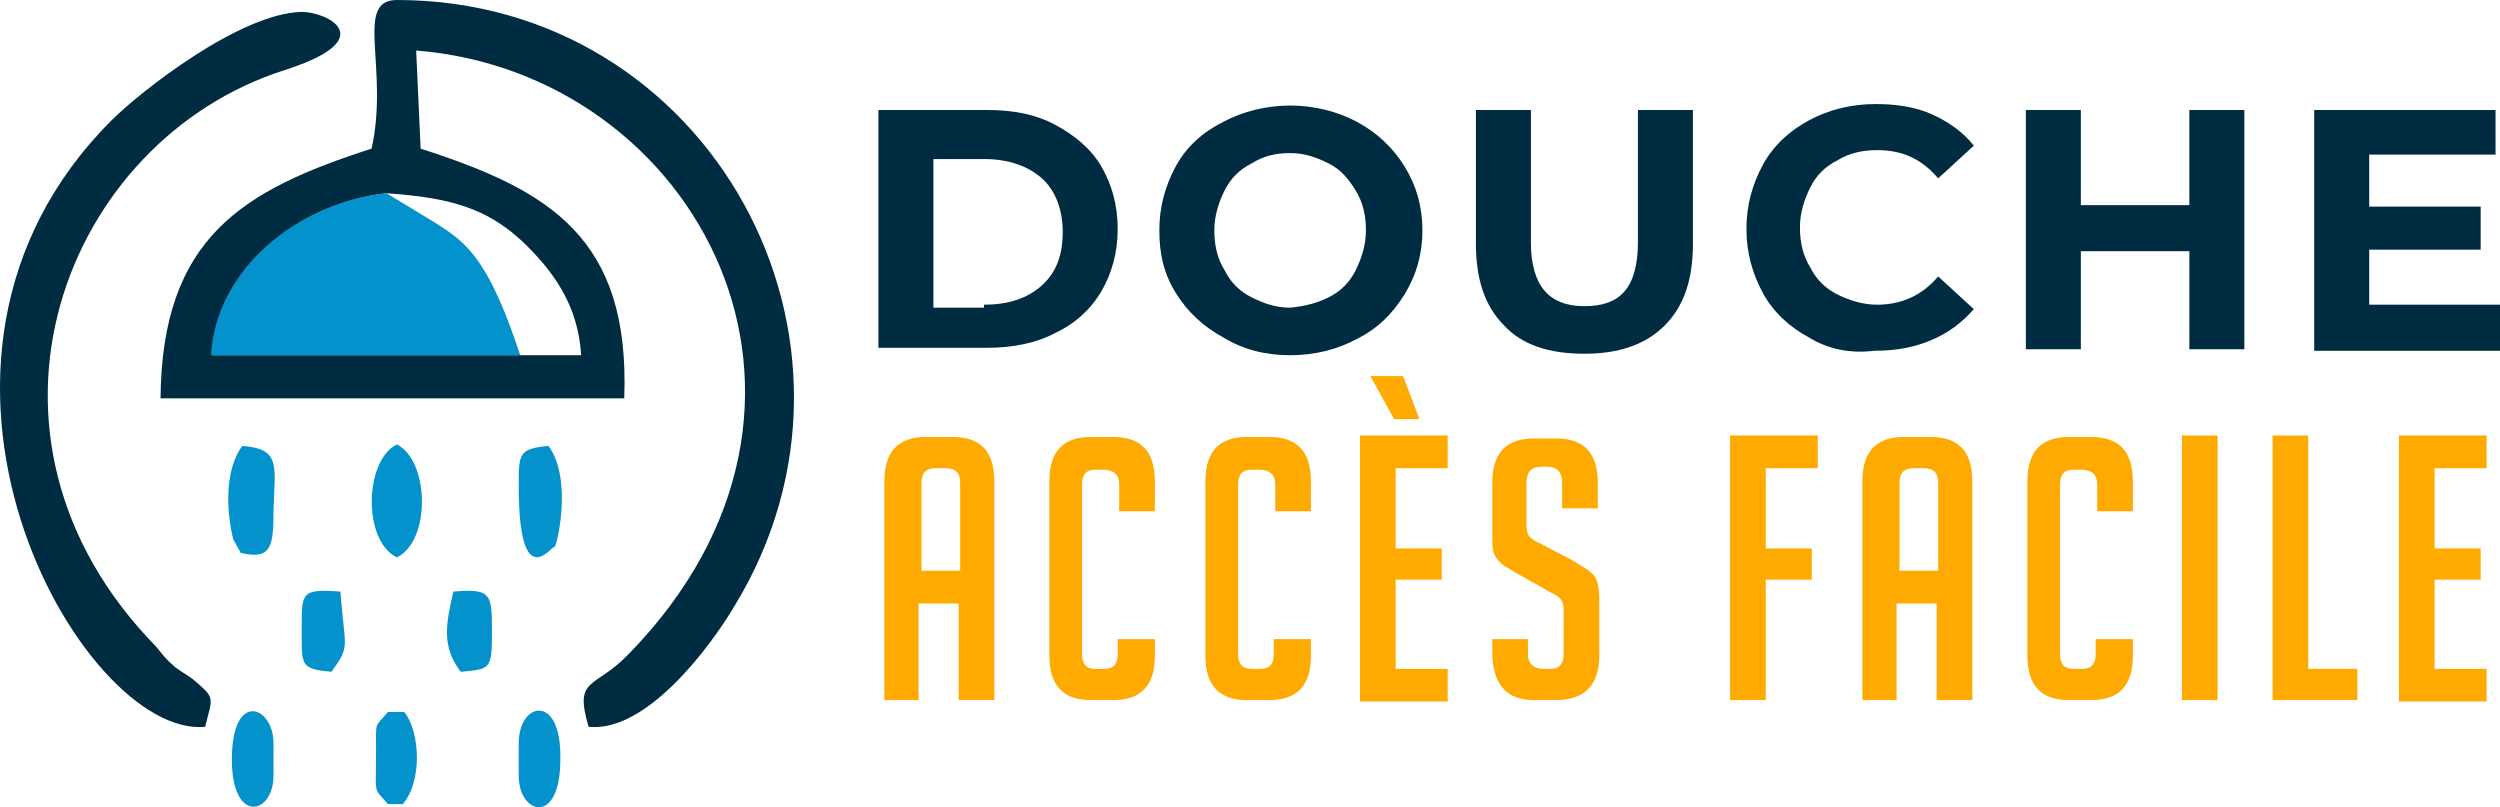
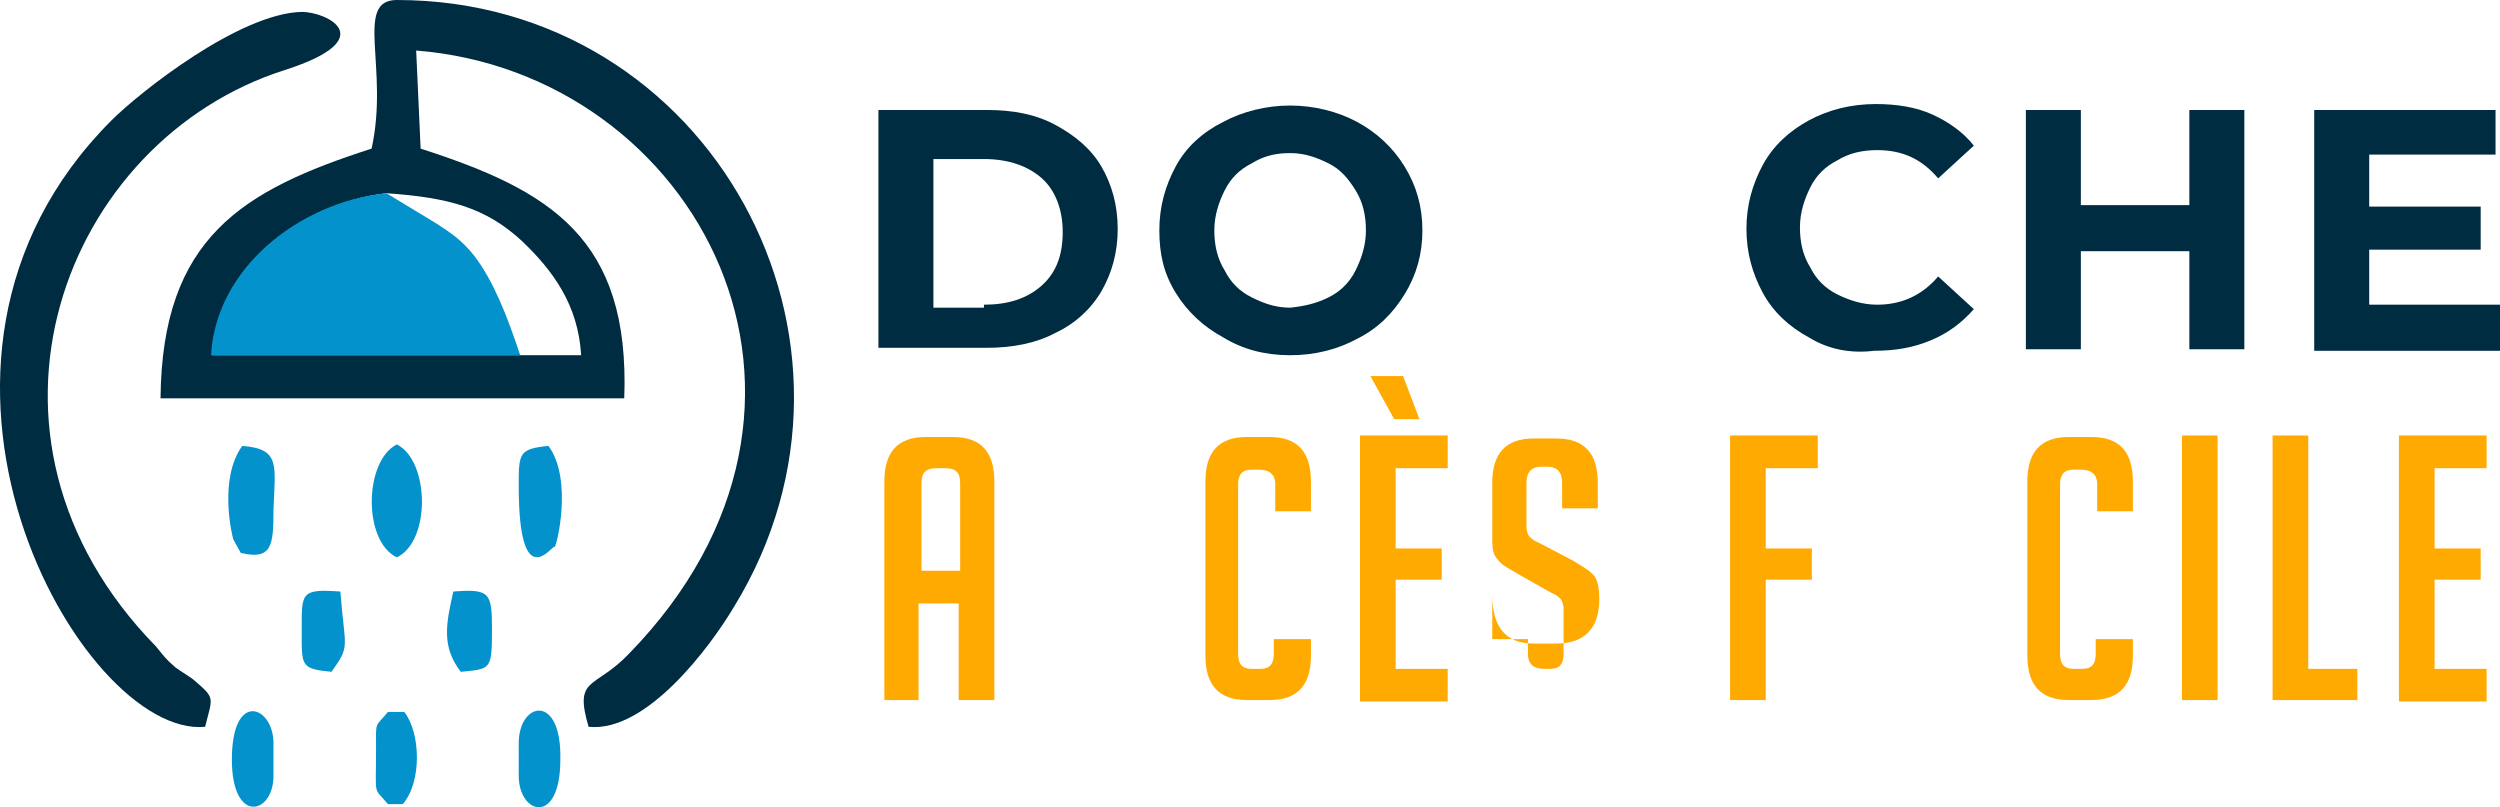
<svg xmlns="http://www.w3.org/2000/svg" version="1.1" id="Layer_1" x="0px" y="0px" width="168.2px" height="54.3px" viewBox="0 0 168.2 54.3" style="enable-background:new 0 0 168.2 54.3;" xml:space="preserve">
  <style type="text/css">
	.st0{fill:#002C42;}
	.st1{fill:#FFAA01;}
	.st2{fill-rule:evenodd;clip-rule:evenodd;fill:#002C42;}
	.st3{fill-rule:evenodd;clip-rule:evenodd;fill:#0492CD;}
</style>
  <g>
    <path class="st0" d="M59.1,7.4h7.3c1.8,0,3.3,0.3,4.6,1c1.3,0.7,2.4,1.6,3.1,2.8c0.7,1.2,1.1,2.6,1.1,4.2s-0.4,3-1.1,4.2   c-0.7,1.2-1.8,2.2-3.1,2.8c-1.3,0.7-2.9,1-4.6,1h-7.3V7.4z M66.2,20.5c1.6,0,2.9-0.4,3.9-1.3s1.4-2.1,1.4-3.6s-0.5-2.8-1.4-3.6   s-2.2-1.3-3.9-1.3h-3.4v10H66.2z" />
    <path class="st0" d="M82.3,22.7c-1.3-0.7-2.4-1.7-3.2-3S78,17.1,78,15.5c0-1.6,0.4-3,1.1-4.3s1.8-2.3,3.2-3   c1.3-0.7,2.9-1.1,4.5-1.1s3.2,0.4,4.5,1.1c1.3,0.7,2.4,1.7,3.2,3c0.8,1.3,1.2,2.7,1.2,4.3c0,1.6-0.4,3-1.2,4.3   c-0.8,1.3-1.8,2.3-3.2,3c-1.3,0.7-2.8,1.1-4.5,1.1S83.6,23.5,82.3,22.7z M89.4,20c0.8-0.4,1.4-1,1.8-1.8s0.7-1.7,0.7-2.7   c0-1-0.2-1.9-0.7-2.7s-1-1.4-1.8-1.8c-0.8-0.4-1.6-0.7-2.6-0.7c-1,0-1.8,0.2-2.6,0.7c-0.8,0.4-1.4,1-1.8,1.8   c-0.4,0.8-0.7,1.7-0.7,2.7c0,1,0.2,1.9,0.7,2.7c0.4,0.8,1,1.4,1.8,1.8c0.8,0.4,1.6,0.7,2.6,0.7C87.8,20.6,88.6,20.4,89.4,20z" />
-     <path class="st0" d="M101.2,21.9c-1.3-1.3-1.9-3.1-1.9-5.5v-9h3.7v8.9c0,2.9,1.2,4.3,3.6,4.3c1.2,0,2.1-0.3,2.7-1   c0.6-0.7,0.9-1.8,0.9-3.3V7.4h3.7v9c0,2.4-0.6,4.2-1.9,5.5c-1.3,1.3-3.1,1.9-5.4,1.9C104.2,23.8,102.4,23.2,101.2,21.9z" />
    <path class="st0" d="M121.7,22.7c-1.3-0.7-2.4-1.7-3.1-3s-1.1-2.7-1.1-4.3s0.4-3,1.1-4.3s1.8-2.3,3.1-3c1.3-0.7,2.8-1.1,4.5-1.1   c1.4,0,2.7,0.2,3.8,0.7c1.1,0.5,2.1,1.2,2.8,2.1l-2.4,2.2c-1.1-1.3-2.4-1.9-4.1-1.9c-1,0-1.9,0.2-2.7,0.7c-0.8,0.4-1.4,1-1.8,1.8   c-0.4,0.8-0.7,1.7-0.7,2.7c0,1,0.2,1.9,0.7,2.7c0.4,0.8,1,1.4,1.8,1.8c0.8,0.4,1.7,0.7,2.7,0.7c1.6,0,3-0.6,4.1-1.9l2.4,2.2   c-0.8,0.9-1.7,1.6-2.9,2.1s-2.4,0.7-3.8,0.7C124.5,23.8,123,23.5,121.7,22.7z" />
    <path class="st0" d="M151,7.4v16.1h-3.7v-6.6H140v6.6h-3.7V7.4h3.7v6.4h7.3V7.4H151z" />
    <path class="st0" d="M168.2,20.6v3h-12.5V7.4h12.2v3h-8.5v3.5h7.5v2.9h-7.5v3.7H168.2z" />
    <path class="st1" d="M61.9,47.1h-2.4V32.4c0-2,0.9-3,2.8-3h1.8c1.9,0,2.8,1,2.8,3v14.7h-2.4v-6.5h-2.7V47.1z M64.6,38.4v-5.9   c0-0.7-0.3-1-1-1H63c-0.7,0-1,0.3-1,1v5.9H64.6z" />
-     <path class="st1" d="M77.7,43v1.1c0,2-0.9,3-2.8,3h-1.5c-1.9,0-2.8-1-2.8-3V32.4c0-2,0.9-3,2.8-3h1.5c1.9,0,2.8,1,2.8,3v2h-2.4   v-1.8c0-0.7-0.4-1-1.1-1h-0.5c-0.6,0-0.9,0.3-0.9,1v11.4c0,0.7,0.3,1,0.9,1h0.6c0.6,0,0.9-0.3,0.9-1v-1H77.7z" />
    <path class="st1" d="M88.2,43v1.1c0,2-0.9,3-2.8,3h-1.5c-1.9,0-2.8-1-2.8-3V32.4c0-2,0.9-3,2.8-3h1.5c1.9,0,2.8,1,2.8,3v2h-2.4   v-1.8c0-0.7-0.4-1-1.1-1h-0.5c-0.6,0-0.9,0.3-0.9,1v11.4c0,0.7,0.3,1,0.9,1h0.6c0.6,0,0.9-0.3,0.9-1v-1H88.2z" />
    <path class="st1" d="M91.5,47.1V29.3h5.9v2.2h-3.5v5.4H97V39h-3.1V45h3.5v2.2H91.5z M92.2,25.3h2.2l1.1,2.9h-1.7L92.2,25.3z" />
-     <path class="st1" d="M105.1,34.1v-1.6c0-0.7-0.3-1.1-1-1.1h-0.4c-0.7,0-1,0.4-1,1.1v2.9c0,0.3,0.1,0.6,0.2,0.7   c0.1,0.1,0.3,0.3,0.6,0.4l2.3,1.2c0.5,0.3,0.8,0.5,1.1,0.7c0.2,0.2,0.4,0.3,0.5,0.6c0.1,0.2,0.2,0.6,0.2,1.3v3.8c0,2-1,3-2.9,3   h-1.5c-1.9,0-2.8-1.1-2.8-3.3V43h2.4v1c0,0.7,0.4,1,1.1,1h0.4c0.6,0,0.9-0.3,0.9-1v-3c0-0.3-0.1-0.6-0.2-0.7   c-0.1-0.1-0.3-0.3-0.6-0.4l-2.3-1.3c-0.5-0.3-0.9-0.5-1.1-0.7s-0.4-0.4-0.5-0.7c-0.1-0.3-0.1-0.7-0.1-1.1v-3.6c0-2,0.9-3,2.8-3h1.5   c1.9,0,2.8,1,2.8,3v1.7H105.1z" />
+     <path class="st1" d="M105.1,34.1v-1.6c0-0.7-0.3-1.1-1-1.1h-0.4c-0.7,0-1,0.4-1,1.1v2.9c0,0.3,0.1,0.6,0.2,0.7   c0.1,0.1,0.3,0.3,0.6,0.4l2.3,1.2c0.5,0.3,0.8,0.5,1.1,0.7c0.2,0.2,0.4,0.3,0.5,0.6c0.1,0.2,0.2,0.6,0.2,1.3c0,2-1,3-2.9,3   h-1.5c-1.9,0-2.8-1.1-2.8-3.3V43h2.4v1c0,0.7,0.4,1,1.1,1h0.4c0.6,0,0.9-0.3,0.9-1v-3c0-0.3-0.1-0.6-0.2-0.7   c-0.1-0.1-0.3-0.3-0.6-0.4l-2.3-1.3c-0.5-0.3-0.9-0.5-1.1-0.7s-0.4-0.4-0.5-0.7c-0.1-0.3-0.1-0.7-0.1-1.1v-3.6c0-2,0.9-3,2.8-3h1.5   c1.9,0,2.8,1,2.8,3v1.7H105.1z" />
    <path class="st1" d="M121.9,36.9V39h-3.1v8.1h-2.4V29.3h5.9v2.2h-3.5v5.4H121.9z" />
-     <path class="st1" d="M127.7,47.1h-2.4V32.4c0-2,0.9-3,2.8-3h1.8c1.9,0,2.8,1,2.8,3v14.7h-2.4v-6.5h-2.7V47.1z M130.4,38.4v-5.9   c0-0.7-0.3-1-1-1h-0.6c-0.7,0-1,0.3-1,1v5.9H130.4z" />
    <path class="st1" d="M143.5,43v1.1c0,2-0.9,3-2.8,3h-1.5c-1.9,0-2.8-1-2.8-3V32.4c0-2,0.9-3,2.8-3h1.5c1.9,0,2.8,1,2.8,3v2h-2.4   v-1.8c0-0.7-0.4-1-1.1-1h-0.5c-0.6,0-0.9,0.3-0.9,1v11.4c0,0.7,0.3,1,0.9,1h0.6c0.6,0,0.9-0.3,0.9-1v-1H143.5z" />
    <path class="st1" d="M146.8,47.1V29.3h2.4v17.8H146.8z" />
    <path class="st1" d="M158.5,47.1h-5.6V29.3h2.4V45h3.3V47.1z" />
    <path class="st1" d="M161.4,47.1V29.3h5.9v2.2h-3.5v5.4h3.1V39h-3.1V45h3.5v2.2H161.4z" />
  </g>
  <g>
    <path class="st2" d="M25,10c-8.7,2.8-14.1,6-14.2,16.8h31.2C42.4,16,37,12.8,28.3,10L28,3.4C46.9,4.9,58.8,27.1,42.3,44   c-2.3,2.4-3.7,1.5-2.7,4.9c3.9,0.4,8.2-5.4,9.8-8.1C60.3,23,47.8,0,26.7,0C23.8,0,26.2,4.6,25,10 M26,13c4.3,0.3,6.7,1,9.1,3.2   c2.1,2,3.8,4.3,4,7.7l-4.1,0l-20.7,0C14.5,18.1,20.1,13.7,26,13z" />
    <path class="st2" d="M13.8,48.9c0.5-2,0.7-1.9-0.7-3.1c-0.2-0.2-0.9-0.6-1.3-0.9c-0.7-0.6-0.8-0.8-1.3-1.4   C-3.4,29.3,4.3,9.4,19.2,4.7c6.5-2.1,2.8-3.9,1.1-3.9C16.1,0.9,9.4,6.2,7.5,8.1C-8.9,24.5,5.5,49.7,13.8,48.9" />
    <path class="st3" d="M35,23.9c-0.9-2.7-1.8-5-3.1-6.7c-0.8-1-1.5-1.5-2.6-2.2L26,13c-5.9,0.6-11.5,5.1-11.8,10.9L35,23.9z" />
    <path class="st3" d="M16.2,37.2c2.1,0.5,2.2-0.5,2.2-2.9c0.1-3,0.5-4.1-2.1-4.3c-1.6,2.2-0.7,6-0.6,6.3L16.2,37.2z" />
    <path class="st3" d="M26.7,37.5c2.3-1.1,2.2-6.5,0-7.6C24.5,31,24.4,36.4,26.7,37.5" />
    <path class="st3" d="M34.9,32.7c0,7.5,2.3,3.9,2.4,4.1c0.1,0.2,1.3-4.5-0.4-6.8C34.9,30.2,34.9,30.5,34.9,32.7" />
    <path class="st3" d="M34.9,50v2.2c0,2.6,2.8,3.4,2.8-1.1C37.8,46.6,34.9,47.2,34.9,50" />
    <path class="st3" d="M15.6,51.1c0,4.4,2.8,3.7,2.8,1.1V50C18.4,47.5,15.6,46.4,15.6,51.1" />
    <path class="st3" d="M25.3,50.5c0,3.2-0.2,2.4,0.8,3.6h1c1.3-1.5,1.2-4.8,0.1-6.2h-1.1C25.2,49,25.3,48.4,25.3,50.5" />
    <path class="st3" d="M31,45.2c2-0.2,2.1-0.1,2.1-2.8c0-2.5-0.1-2.8-2.6-2.6C30,42,29.7,43.5,31,45.2" />
    <path class="st3" d="M20.3,42.4c0,2.4-0.1,2.6,2,2.8c1.3-1.8,0.9-1.5,0.6-5.4C20.2,39.6,20.3,39.9,20.3,42.4" />
  </g>
</svg>